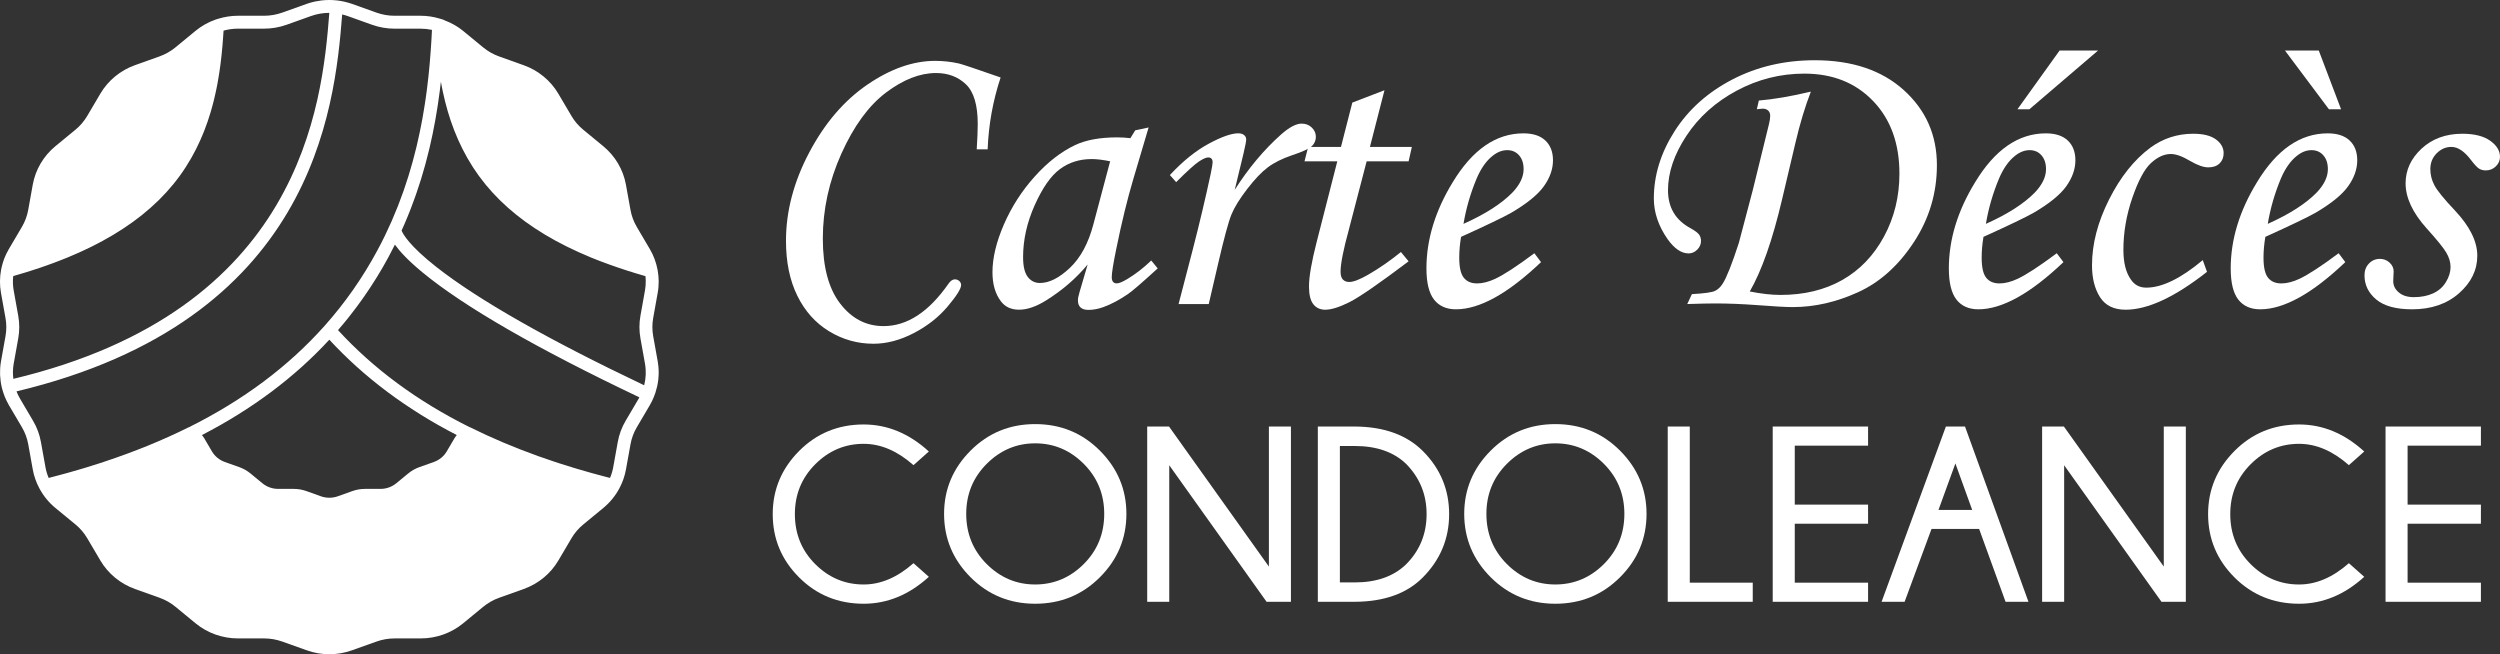
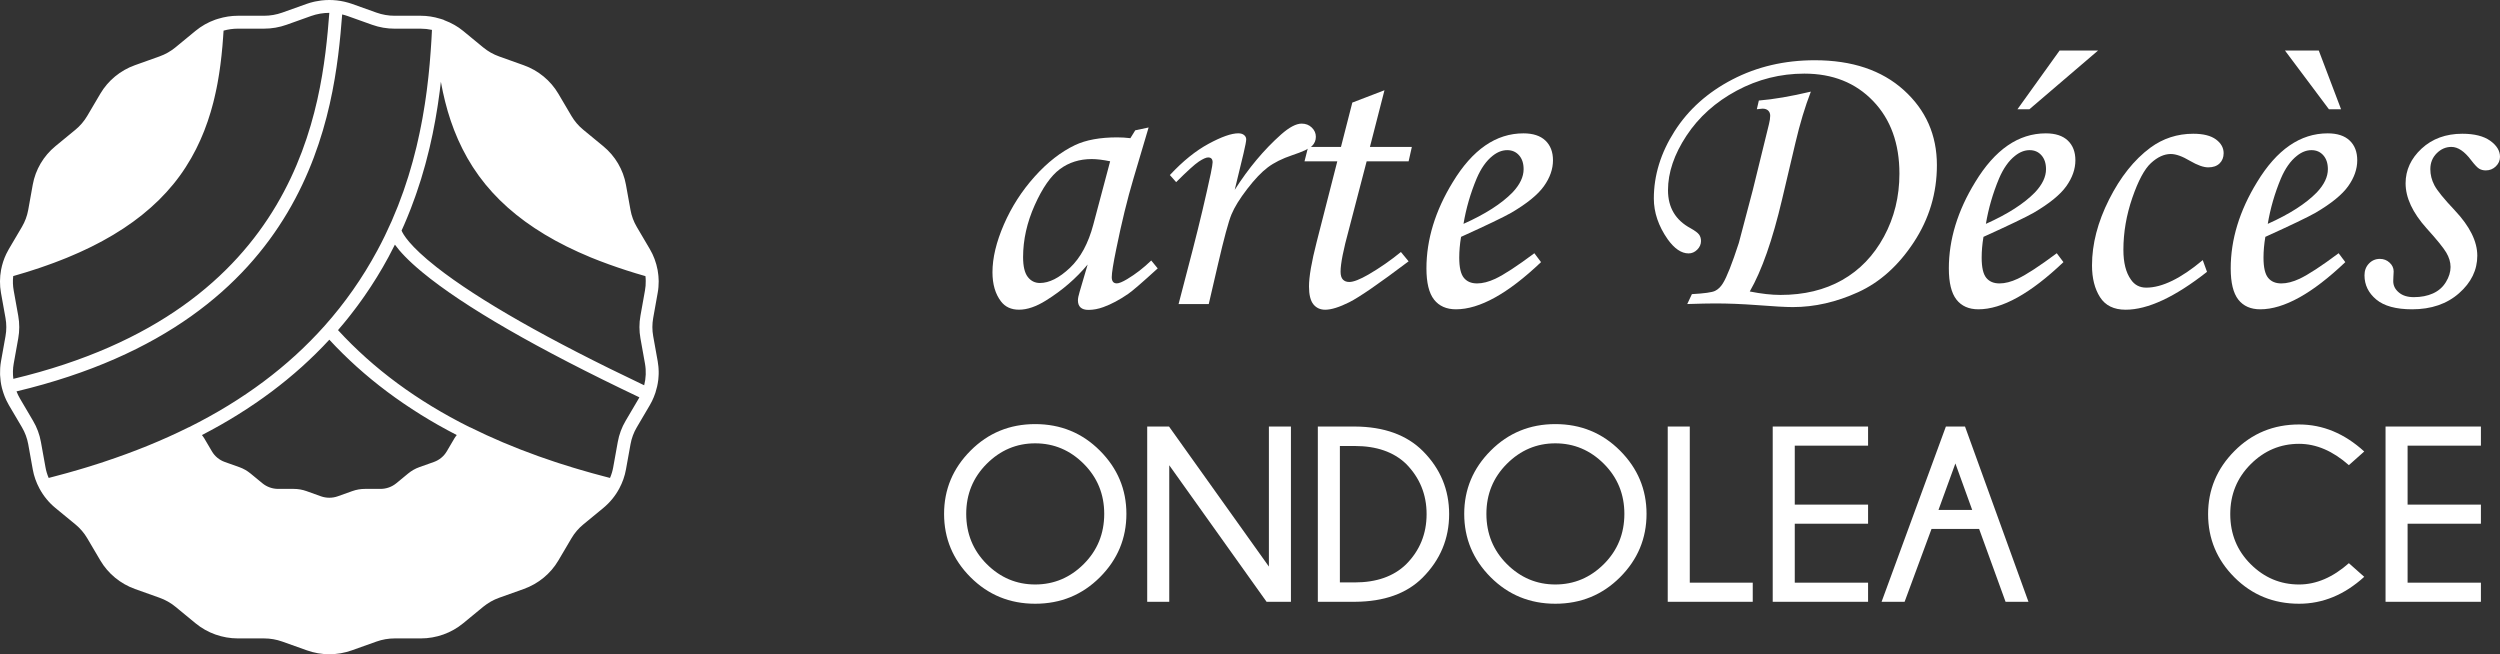
<svg xmlns="http://www.w3.org/2000/svg" version="1.1" id="Calque_1" x="0px" y="0px" width="201.744px" height="52.797px" viewBox="0 0 201.744 52.797" enable-background="new 0 0 201.744 52.797" xml:space="preserve">
  <rect x="0" y="0" width="201.744" height="52.797" fill="#333333" stroke="none" />
  <g>
    <g>
      <g>
        <path id="memorial_wreath_1_81_" fill="#FFFFFF" d="M53.074,23.632c0.029-0.156,0.05-0.313,0.062-0.469c0-0.001,0-0.002,0-0.003     c0.014-0.155,0.019-0.31,0.019-0.465c0-0.001,0-0.001,0-0.002v-0.001c-0.002-0.106-0.009-0.212-0.016-0.317     c-0.003-0.031-0.003-0.062-0.005-0.092l0,0c-0.002-0.009-0.002-0.018-0.004-0.026c-0.001-0.029-0.005-0.056-0.008-0.085     c-0.012-0.114-0.028-0.229-0.048-0.343c0,0,0,0,0-0.001c-0.003-0.018-0.005-0.036-0.008-0.055c0-0.003-0.002-0.007-0.004-0.01v0     c-0.053-0.282-0.129-0.558-0.229-0.827c-0.009-0.024-0.019-0.048-0.028-0.073c-0.04-0.104-0.084-0.206-0.129-0.307     c-0.016-0.031-0.029-0.062-0.043-0.092c-0.061-0.123-0.124-0.244-0.193-0.362l-1.054-1.792c-0.25-0.424-0.421-0.884-0.507-1.366     l-0.368-2.038c-0.217-1.211-0.866-2.314-1.825-3.104l-1.616-1.33c-0.385-0.315-0.706-0.691-0.956-1.116l-1.056-1.792     c-0.624-1.063-1.618-1.88-2.792-2.299l-1.982-0.708c-0.473-0.168-0.906-0.414-1.291-0.73l-1.616-1.33     c-0.11-0.091-0.226-0.177-0.347-0.261c-0.104-0.07-0.212-0.138-0.322-0.201c-0.016-0.008-0.028-0.019-0.043-0.026     c-0.251-0.144-0.519-0.267-0.8-0.372c0-0.001,0-0.001,0-0.001c-0.026-0.015-0.05-0.031-0.078-0.042     c-0.057-0.021-0.117-0.039-0.176-0.056l-0.059-0.018h-0.001c-0.012-0.004-0.024-0.006-0.038-0.01     C35,1.352,34.477,1.272,33.958,1.272h-2.11c-0.501,0-0.997-0.085-1.469-0.254L28.397,0.31c-0.185-0.065-0.373-0.117-0.561-0.162     c-0.026-0.006-0.052-0.011-0.076-0.017c-0.184-0.041-0.371-0.073-0.559-0.095l0,0c-0.009-0.001-0.017-0.004-0.028-0.005     c-0.001,0-0.005,0.001-0.007,0.001l0,0c-0.393-0.043-0.788-0.043-1.18,0c-0.035,0.003-0.066,0.009-0.1,0.013     c-0.152,0.019-0.303,0.045-0.456,0.077c-0.045,0.011-0.089,0.02-0.134,0.03c-0.183,0.044-0.362,0.095-0.538,0.158l-1.983,0.708     c-0.473,0.168-0.966,0.254-1.47,0.254h-2.108c-0.533,0-1.069,0.083-1.597,0.245l-0.059,0.018     c-0.059,0.017-0.117,0.035-0.176,0.056v0.001l0,0c-0.583,0.208-1.118,0.513-1.591,0.902l-1.616,1.33     c-0.385,0.316-0.817,0.562-1.29,0.73l-1.982,0.708C9.713,5.681,8.722,6.498,8.096,7.561L7.04,9.354     c-0.25,0.424-0.571,0.8-0.954,1.116l-1.618,1.33c-0.959,0.79-1.607,1.892-1.825,3.104l-0.366,2.038     c-0.087,0.482-0.258,0.942-0.507,1.366l-1.056,1.792c-0.076,0.129-0.146,0.261-0.21,0.396c-0.193,0.404-0.333,0.832-0.416,1.276     l0,0l0,0c-0.116,0.62-0.119,1.245-0.009,1.86l0.366,2.038c0.086,0.483,0.086,0.971,0,1.454L0.08,29.161     C0.049,29.33,0.03,29.5,0.017,29.67c-0.002,0.04-0.002,0.079-0.005,0.121c-0.007,0.136-0.01,0.27-0.007,0.405     c0.001,0.035,0.003,0.069,0.005,0.105c0.007,0.146,0.019,0.294,0.04,0.438c0.001,0.021,0.003,0.043,0.007,0.063     c0.024,0.168,0.055,0.336,0.097,0.501l0,0c0.003,0.01,0.005,0.02,0.007,0.029l0,0c0.024,0.095,0.051,0.188,0.083,0.283     c0.01,0.039,0.024,0.078,0.038,0.117c0.026,0.078,0.055,0.156,0.084,0.233c0.026,0.064,0.052,0.128,0.081,0.191     c0.024,0.057,0.048,0.114,0.076,0.17c0.06,0.124,0.124,0.246,0.193,0.365l1.056,1.792c0.249,0.423,0.419,0.884,0.507,1.367     l0.366,2.037c0.095,0.531,0.278,1.047,0.542,1.539c0.328,0.607,0.759,1.133,1.283,1.564l1.618,1.33     c0.383,0.316,0.704,0.691,0.954,1.117l1.056,1.791c0.626,1.064,1.618,1.879,2.792,2.301l1.982,0.707     c0.473,0.168,0.905,0.414,1.29,0.729l1.616,1.33c0.958,0.789,2.174,1.223,3.422,1.223h2.108c0.504,0,0.997,0.086,1.47,0.254     l1.983,0.707c0.586,0.211,1.202,0.316,1.818,0.316c0.618,0,1.233-0.105,1.82-0.316l1.982-0.707     c0.473-0.168,0.968-0.254,1.469-0.254h2.11c1.249,0,2.463-0.434,3.42-1.223l1.616-1.33c0.385-0.314,0.818-0.561,1.291-0.729     l1.982-0.707c1.174-0.422,2.168-1.236,2.792-2.301l1.056-1.791c0.25-0.426,0.57-0.801,0.956-1.117l1.616-1.33     c0.524-0.432,0.956-0.957,1.284-1.564c0.264-0.492,0.446-1.008,0.541-1.539l0.368-2.037l0,0c0.086-0.482,0.257-0.943,0.507-1.367     l1.054-1.792c0.065-0.109,0.123-0.222,0.178-0.334c0.052-0.105,0.098-0.213,0.143-0.32c0,0,0,0,0-0.001l0,0     c0.002-0.001,0.002-0.003,0.002-0.004v-0.002c0.046-0.111,0.089-0.226,0.127-0.34c0-0.002,0-0.004,0.001-0.007     c0.105-0.323,0.181-0.654,0.223-0.991c0.003-0.029,0.007-0.058,0.01-0.087c0.009-0.077,0.014-0.156,0.017-0.234     c0.005-0.065,0.009-0.13,0.011-0.195c0-0.065,0-0.132,0-0.197c-0.001-0.084-0.005-0.168-0.011-0.253     c-0.003-0.053-0.006-0.103-0.012-0.153c-0.012-0.139-0.029-0.276-0.055-0.413l-0.366-2.038c-0.086-0.482-0.086-0.971,0-1.454     L53.074,23.632z M1.106,29.345l0.366-2.037c0.109-0.604,0.109-1.218,0-1.823l-0.366-2.038c-0.071-0.386-0.083-0.777-0.04-1.168     c0.148-0.042,0.29-0.086,0.435-0.129c0.2-0.059,0.4-0.116,0.593-0.176c0.197-0.061,0.39-0.124,0.583-0.186     c0.186-0.062,0.376-0.122,0.563-0.184c0.189-0.064,0.376-0.131,0.562-0.197c0.18-0.064,0.359-0.127,0.535-0.193     c0.184-0.069,0.364-0.139,0.545-0.21c0.169-0.065,0.339-0.131,0.505-0.199c0.178-0.074,0.35-0.148,0.526-0.224     c0.161-0.069,0.323-0.137,0.479-0.208c0.171-0.077,0.336-0.156,0.504-0.235c0.151-0.072,0.307-0.143,0.455-0.216     c0.166-0.082,0.324-0.167,0.487-0.25c0.141-0.074,0.286-0.147,0.427-0.224c0.159-0.086,0.311-0.175,0.466-0.264     c0.134-0.077,0.272-0.153,0.403-0.231c0.151-0.09,0.297-0.184,0.443-0.277c0.127-0.08,0.257-0.159,0.381-0.24     c0.145-0.095,0.283-0.194,0.423-0.291c0.119-0.082,0.24-0.163,0.357-0.248c0.138-0.1,0.269-0.204,0.404-0.306     c0.11-0.084,0.224-0.168,0.331-0.255c0.133-0.106,0.259-0.216,0.388-0.326c0.102-0.085,0.205-0.169,0.303-0.257     c0.13-0.113,0.25-0.23,0.373-0.347c0.092-0.086,0.188-0.17,0.278-0.258c0.124-0.124,0.242-0.25,0.36-0.375     c0.082-0.084,0.166-0.167,0.243-0.253c0.131-0.142,0.254-0.289,0.376-0.434c0.062-0.073,0.128-0.145,0.188-0.217     c0.181-0.221,0.354-0.446,0.521-0.675c0.17-0.233,0.331-0.469,0.484-0.707c0.053-0.083,0.102-0.168,0.153-0.251     c0.097-0.156,0.195-0.312,0.285-0.469c0.059-0.102,0.11-0.204,0.166-0.306c0.078-0.142,0.155-0.283,0.228-0.426     c0.055-0.11,0.107-0.22,0.159-0.331c0.065-0.137,0.132-0.273,0.193-0.41c0.051-0.115,0.098-0.231,0.148-0.348     c0.055-0.134,0.114-0.267,0.166-0.401c0.045-0.119,0.088-0.238,0.131-0.357c0.048-0.133,0.1-0.266,0.145-0.398     c0.042-0.122,0.08-0.243,0.117-0.365c0.042-0.131,0.086-0.262,0.125-0.394c0.036-0.123,0.069-0.247,0.104-0.37     c0.036-0.131,0.073-0.262,0.107-0.393c0.031-0.124,0.06-0.248,0.09-0.372c0.031-0.13,0.062-0.261,0.089-0.391     c0.027-0.124,0.054-0.249,0.08-0.373c0.024-0.13,0.051-0.26,0.076-0.39c0.022-0.124,0.045-0.247,0.065-0.372     c0.021-0.129,0.045-0.258,0.064-0.388c0.019-0.124,0.036-0.247,0.055-0.37c0.019-0.129,0.036-0.258,0.054-0.387     c0.015-0.123,0.031-0.244,0.044-0.365c0.016-0.13,0.031-0.259,0.045-0.388c0.012-0.119,0.024-0.237,0.035-0.355     c0.014-0.13,0.026-0.26,0.038-0.391c0.01-0.114,0.019-0.229,0.027-0.344c0.01-0.131,0.021-0.262,0.03-0.393     c0.008-0.111,0.015-0.222,0.022-0.333c0.003-0.061,0.011-0.123,0.014-0.185c0.383-0.106,0.771-0.159,1.156-0.159h2.108     c0.623,0,1.235-0.106,1.82-0.314l1.981-0.708c0.475-0.168,0.972-0.253,1.468-0.253c-0.583,7.547-2.313,23.999-25.499,29.535     C1.025,30.166,1.032,29.754,1.106,29.345z M15.252,34.474c-0.014,0.004-0.028,0.007-0.042,0.014     c-2.08,1.037-4.36,1.964-6.813,2.777c-0.104,0.035-0.207,0.07-0.313,0.104c-0.371,0.121-0.748,0.24-1.128,0.355     c-0.208,0.063-0.419,0.125-0.633,0.188C6.021,38,5.712,38.088,5.401,38.176c-0.309,0.086-0.623,0.17-0.938,0.252     c-0.177,0.047-0.355,0.094-0.535,0.141c-0.119-0.281-0.207-0.57-0.258-0.863l-0.368-2.037c-0.107-0.605-0.321-1.181-0.635-1.711     l-1.054-1.792c-0.111-0.188-0.202-0.383-0.281-0.582C25.196,25.881,27.008,8.96,27.612,1.165     c0.145,0.036,0.292,0.076,0.435,0.127L30.029,2c0.584,0.208,1.197,0.314,1.819,0.314h2.11c0.298,0,0.6,0.033,0.9,0.097     C34.854,2.5,34.85,2.59,34.844,2.68c-0.007,0.155-0.015,0.31-0.024,0.467c-0.011,0.171-0.021,0.344-0.033,0.518     c-0.011,0.16-0.021,0.321-0.033,0.483c-0.012,0.177-0.028,0.355-0.042,0.535C34.7,4.846,34.686,5.01,34.672,5.177     c-0.017,0.182-0.035,0.367-0.053,0.552c-0.016,0.168-0.033,0.336-0.052,0.507c-0.02,0.187-0.043,0.374-0.066,0.563     C34.48,6.972,34.46,7.145,34.438,7.32c-0.024,0.19-0.052,0.384-0.08,0.577c-0.026,0.176-0.05,0.351-0.078,0.528     c-0.031,0.196-0.064,0.394-0.098,0.591c-0.029,0.179-0.059,0.357-0.091,0.537c-0.037,0.2-0.076,0.402-0.116,0.604     c-0.037,0.181-0.069,0.361-0.109,0.542c-0.043,0.205-0.089,0.412-0.136,0.618c-0.042,0.181-0.081,0.362-0.124,0.544     c-0.052,0.209-0.107,0.421-0.162,0.632c-0.047,0.181-0.092,0.362-0.142,0.544c-0.059,0.214-0.123,0.429-0.186,0.644     c-0.054,0.181-0.104,0.361-0.161,0.543c-0.069,0.219-0.143,0.439-0.217,0.66c-0.059,0.178-0.116,0.357-0.178,0.536     c-0.079,0.228-0.167,0.456-0.253,0.683c-0.064,0.173-0.126,0.346-0.193,0.519c-0.095,0.239-0.197,0.479-0.299,0.718     c-0.067,0.163-0.131,0.325-0.202,0.487c-0.117,0.266-0.244,0.531-0.368,0.797c-0.065,0.137-0.124,0.273-0.191,0.411     c-0.195,0.402-0.402,0.805-0.62,1.206c-1.18,2.188-2.609,4.226-4.248,6.061C23.269,29.572,19.647,32.282,15.252,34.474z      M36.859,35.108c-0.064,0.086-0.131,0.166-0.184,0.258l-0.625,1.063c-0.231,0.393-0.597,0.693-1.031,0.85l-1.176,0.418     c-0.332,0.117-0.636,0.293-0.906,0.514l-0.958,0.789c-0.354,0.291-0.806,0.453-1.27,0.453h-1.251     c-0.352,0-0.697,0.059-1.028,0.178l-1.176,0.42c-0.435,0.154-0.916,0.154-1.353,0l-1.176-0.422     c-0.331-0.117-0.676-0.176-1.028-0.176h-1.25c-0.464,0-0.916-0.162-1.27-0.453l-0.959-0.789     c-0.269-0.221-0.575-0.396-0.906-0.514l-1.176-0.418c-0.435-0.156-0.8-0.457-1.031-0.85l-0.625-1.063     c-0.054-0.092-0.121-0.174-0.183-0.258l0,0c0.503-0.262,1-0.53,1.485-0.804c0.005-0.004,0.012-0.009,0.019-0.011     c0.479-0.272,0.949-0.551,1.407-0.837c0.011-0.007,0.021-0.014,0.031-0.021c0.456-0.283,0.902-0.574,1.338-0.873     c0.012-0.007,0.024-0.016,0.036-0.024c0.435-0.296,0.859-0.601,1.275-0.911c0.014-0.01,0.024-0.019,0.038-0.028     c0.414-0.312,0.821-0.63,1.217-0.954c0.01-0.01,0.022-0.02,0.033-0.028c0.398-0.327,0.787-0.66,1.167-1.001     c0.008-0.009,0.017-0.016,0.026-0.023c0.381-0.345,0.755-0.696,1.118-1.054c0.005-0.005,0.01-0.011,0.015-0.016     c0.368-0.361,0.726-0.732,1.075-1.11l0,0c0.349,0.379,0.707,0.749,1.076,1.111c0.004,0.004,0.009,0.01,0.014,0.015     c0.364,0.357,0.736,0.709,1.118,1.054c0.008,0.008,0.017,0.015,0.027,0.023c0.379,0.341,0.768,0.675,1.165,1.001     c0.012,0.009,0.022,0.019,0.034,0.028c0.396,0.324,0.802,0.643,1.218,0.954c0.012,0.01,0.024,0.019,0.037,0.028     c0.416,0.311,0.841,0.615,1.276,0.912c0.012,0.008,0.022,0.015,0.034,0.023c0.437,0.299,0.883,0.59,1.34,0.875     c0.009,0.006,0.019,0.013,0.029,0.019c0.46,0.287,0.93,0.564,1.408,0.838c0.007,0.002,0.013,0.007,0.021,0.011     C35.858,34.578,36.354,34.846,36.859,35.108L36.859,35.108L36.859,35.108z M51.542,32.165l-1.055,1.792     c-0.313,0.53-0.526,1.106-0.635,1.711l0,0l-0.367,2.037c-0.052,0.293-0.138,0.582-0.259,0.863     c-0.185-0.049-0.369-0.096-0.552-0.145c-0.302-0.08-0.604-0.16-0.9-0.242c-0.317-0.088-0.631-0.178-0.944-0.271     c-0.2-0.059-0.402-0.117-0.6-0.178c-0.388-0.117-0.771-0.238-1.151-0.361c-0.1-0.033-0.2-0.066-0.298-0.098     c-0.454-0.15-0.902-0.305-1.342-0.461c-0.004-0.002-0.005-0.002-0.009-0.004c-1.953-0.699-3.784-1.475-5.485-2.322     c-0.017-0.01-0.036-0.012-0.055-0.018c-4.236-2.113-7.751-4.71-10.614-7.827c0.057-0.065,0.112-0.134,0.167-0.199     c0.09-0.105,0.18-0.211,0.27-0.318c0.108-0.131,0.217-0.264,0.324-0.397c0.086-0.108,0.172-0.216,0.258-0.326     c0.107-0.135,0.21-0.271,0.314-0.409c0.083-0.109,0.167-0.219,0.249-0.33c0.104-0.141,0.206-0.282,0.307-0.424     c0.079-0.11,0.157-0.219,0.234-0.33c0.104-0.147,0.204-0.298,0.304-0.447c0.072-0.108,0.146-0.216,0.217-0.324     c0.104-0.158,0.205-0.318,0.305-0.478c0.066-0.103,0.131-0.205,0.195-0.308c0.109-0.179,0.216-0.359,0.323-0.541     c0.052-0.087,0.104-0.173,0.155-0.26c0.155-0.27,0.307-0.541,0.455-0.815c0.18-0.331,0.351-0.663,0.514-0.994     c0.39,0.543,1.059,1.275,2.211,2.227c3.358,2.772,9.255,6.169,17.518,10.095C51.577,32.095,51.562,32.131,51.542,32.165z      M51.683,27.308l0.365,2.037c0.105,0.584,0.079,1.179-0.065,1.746c-7.74-3.68-13.378-6.887-16.75-9.532     c-2.205-1.729-2.715-2.673-2.827-2.955c0.029-0.063,0.057-0.126,0.085-0.189c0.043-0.096,0.087-0.192,0.129-0.288     c0.161-0.372,0.316-0.744,0.46-1.115c0.028-0.069,0.054-0.139,0.082-0.208c0.119-0.309,0.232-0.617,0.341-0.925     c0.04-0.11,0.078-0.222,0.116-0.332c0.105-0.305,0.205-0.609,0.3-0.912c0.022-0.07,0.047-0.14,0.067-0.209     c0.114-0.367,0.219-0.732,0.319-1.096c0.025-0.095,0.05-0.188,0.076-0.284c0.074-0.281,0.146-0.561,0.214-0.841     c0.026-0.105,0.052-0.21,0.078-0.316c0.081-0.349,0.16-0.697,0.231-1.043c0.003-0.01,0.005-0.021,0.007-0.031     c0.074-0.357,0.141-0.71,0.205-1.063c0.019-0.102,0.036-0.204,0.053-0.305c0.047-0.268,0.09-0.534,0.133-0.798     c0.014-0.091,0.028-0.184,0.042-0.274c0.052-0.341,0.098-0.678,0.142-1.012c0.008-0.064,0.016-0.126,0.022-0.189     c0.024-0.192,0.048-0.386,0.07-0.576c0.002,0.009,0.004,0.019,0.005,0.028c0.002,0.01,0.003,0.021,0.007,0.032     c0.04,0.223,0.084,0.447,0.131,0.67c0.009,0.043,0.017,0.085,0.027,0.128c0.048,0.229,0.102,0.456,0.159,0.685     c0.011,0.038,0.019,0.076,0.029,0.114c0.056,0.214,0.112,0.428,0.174,0.642c0.007,0.027,0.016,0.054,0.022,0.081     c0.067,0.228,0.14,0.456,0.214,0.682c0.016,0.046,0.033,0.094,0.048,0.141c0.08,0.23,0.161,0.46,0.25,0.689     c0.002,0.008,0.005,0.015,0.009,0.022c0.086,0.222,0.178,0.443,0.274,0.663c0.02,0.045,0.04,0.09,0.059,0.135     c0.1,0.222,0.203,0.442,0.314,0.662c0.017,0.036,0.036,0.071,0.055,0.107c0.104,0.203,0.21,0.405,0.324,0.606     c0.018,0.031,0.035,0.063,0.052,0.094c0.124,0.216,0.255,0.431,0.39,0.643c0.029,0.045,0.059,0.09,0.088,0.135     c0.142,0.215,0.287,0.429,0.44,0.641c0.001,0.001,0.001,0.002,0.003,0.003c0,0.001,0,0.001,0,0.001     c0.043,0.06,0.091,0.116,0.135,0.175c0.124,0.166,0.248,0.331,0.381,0.494c0.051,0.064,0.11,0.126,0.164,0.19     c0.129,0.152,0.257,0.306,0.393,0.454c0.067,0.074,0.14,0.146,0.208,0.218c0.129,0.137,0.257,0.273,0.39,0.405     c0.078,0.077,0.162,0.151,0.243,0.227c0.131,0.125,0.262,0.252,0.398,0.374c0.09,0.08,0.185,0.155,0.276,0.233     c0.135,0.116,0.268,0.233,0.409,0.346c0.103,0.083,0.213,0.163,0.319,0.245c0.136,0.104,0.268,0.21,0.409,0.313     c0.11,0.081,0.229,0.16,0.345,0.24c0.142,0.098,0.28,0.198,0.425,0.294c0.122,0.082,0.251,0.159,0.376,0.237     c0.146,0.092,0.288,0.187,0.438,0.277c0.154,0.092,0.314,0.181,0.473,0.271c0.127,0.073,0.253,0.149,0.384,0.221     c0.174,0.095,0.355,0.186,0.533,0.277c0.125,0.064,0.243,0.131,0.371,0.194c0.174,0.087,0.357,0.171,0.537,0.255     c0.138,0.065,0.271,0.131,0.411,0.195c0.255,0.116,0.519,0.228,0.783,0.339c0.07,0.03,0.138,0.062,0.208,0.091     c0.471,0.194,0.962,0.38,1.464,0.562c0.937,0.339,1.92,0.659,2.961,0.954c0.016,0.126,0.021,0.254,0.023,0.38     c0.005,0.264-0.014,0.527-0.063,0.788l-0.365,2.038C51.574,26.09,51.574,26.703,51.683,27.308z" />
      </g>
    </g>
    <g>
      <g>
-         <path fill="#FFFFFF" d="M79.701,12.053h-0.882c0.054-0.85,0.082-1.532,0.082-2.042c0-1.537-0.319-2.607-0.957-3.211     c-0.636-0.605-1.44-0.907-2.41-0.907c-1.296,0-2.642,0.526-4.036,1.577c-1.394,1.052-2.592,2.691-3.596,4.918     C66.9,14.615,66.4,16.905,66.4,19.258c0,2.276,0.465,4.021,1.397,5.236c0.933,1.215,2.1,1.822,3.505,1.822     c1.906,0,3.654-1.144,5.245-3.431c0.164-0.229,0.333-0.343,0.507-0.343c0.141,0,0.261,0.046,0.359,0.139     c0.099,0.093,0.147,0.199,0.147,0.319c0,0.294-0.362,0.872-1.086,1.732c-0.725,0.86-1.636,1.578-2.737,2.15     c-1.102,0.571-2.185,0.857-3.252,0.857c-1.285,0-2.478-0.336-3.578-1.006c-1.101-0.67-1.955-1.626-2.565-2.867     c-0.61-1.242-0.915-2.718-0.915-4.429c0-2.385,0.623-4.76,1.872-7.124c1.247-2.363,2.807-4.188,4.681-5.474     c1.874-1.285,3.704-1.928,5.49-1.928c0.643,0,1.28,0.071,1.913,0.212c0.272,0.065,1.394,0.441,3.365,1.128     C80.126,8.125,79.777,10.059,79.701,12.053z" />
        <path fill="#FFFFFF" d="M91.612,10.516l1.078-0.229l-1.226,4.134c-0.49,1.645-0.953,3.54-1.388,5.687     c-0.24,1.166-0.36,1.917-0.36,2.254c0,0.338,0.136,0.506,0.408,0.506c0.175,0,0.452-0.114,0.834-0.342     c0.676-0.404,1.323-0.904,1.944-1.504l0.522,0.637c-1.241,1.133-2.036,1.82-2.385,2.059c-0.697,0.479-1.362,0.833-1.994,1.062     c-0.414,0.152-0.817,0.228-1.209,0.228c-0.283,0-0.496-0.065-0.637-0.196c-0.142-0.13-0.213-0.321-0.213-0.571     c0-0.164,0.044-0.387,0.131-0.671l0.653-2.222c-0.936,1.122-2.054,2.087-3.35,2.893c-0.795,0.5-1.525,0.751-2.19,0.751     c-0.631,0-1.116-0.224-1.454-0.67c-0.458-0.598-0.687-1.383-0.687-2.353c0-1.154,0.308-2.439,0.923-3.856     c0.616-1.416,1.441-2.702,2.476-3.856c1.035-1.155,2.125-2.004,3.268-2.549c0.883-0.415,2.016-0.622,3.399-0.622     c0.348,0,0.702,0.023,1.063,0.065L91.612,10.516z M89.586,13.016c-0.588-0.12-1.084-0.18-1.487-0.18     c-0.979,0-1.835,0.269-2.565,0.809c-0.73,0.54-1.408,1.509-2.034,2.909c-0.626,1.399-0.939,2.797-0.939,4.191     c0,0.741,0.125,1.274,0.376,1.601c0.251,0.327,0.577,0.491,0.98,0.491c0.751,0,1.557-0.405,2.418-1.217     c0.861-0.812,1.492-1.98,1.895-3.505L89.586,13.016z" />
        <path fill="#FFFFFF" d="M97.544,24.536h-2.435l1.144-4.396c0.556-2.157,1.041-4.204,1.455-6.144     c0.098-0.48,0.147-0.779,0.147-0.899c0-0.261-0.121-0.392-0.36-0.392c-0.163,0-0.414,0.112-0.752,0.334     c-0.337,0.224-0.947,0.777-1.83,1.659l-0.507-0.572c1.045-1.122,2.088-1.963,3.129-2.525c1.038-0.561,1.837-0.842,2.392-0.842     c0.196,0,0.353,0.047,0.466,0.139c0.115,0.092,0.173,0.21,0.173,0.352c0,0.143-0.072,0.52-0.216,1.133l-0.711,2.939     c1.103-1.738,2.348-3.226,3.732-4.461c0.666-0.59,1.223-0.885,1.671-0.885c0.327,0,0.6,0.106,0.818,0.319     c0.219,0.212,0.327,0.46,0.327,0.743c0,0.295-0.105,0.545-0.318,0.752c-0.212,0.208-0.743,0.452-1.591,0.735     c-0.807,0.272-1.463,0.6-1.968,0.98c-0.507,0.381-1.062,0.964-1.666,1.749s-1.026,1.468-1.267,2.051     c-0.24,0.582-0.606,1.937-1.097,4.06L97.544,24.536z" />
        <path fill="#FFFFFF" d="M109.129,8.278l2.595-0.996l-1.174,4.575h3.383l-0.261,1.16h-3.386l-1.427,5.476     c-0.451,1.644-0.678,2.787-0.678,3.429c0,0.294,0.063,0.506,0.188,0.637c0.125,0.131,0.297,0.196,0.516,0.196     c0.337,0,0.854-0.201,1.552-0.604c0.916-0.534,1.785-1.138,2.614-1.814l0.621,0.751c-2.385,1.798-3.981,2.898-4.787,3.301     c-0.807,0.403-1.455,0.605-1.945,0.605c-0.402,0-0.721-0.147-0.956-0.441c-0.233-0.294-0.351-0.773-0.351-1.438     c0-0.784,0.207-1.982,0.621-3.594l1.663-6.503h-2.646l0.294-1.16h2.648L109.129,8.278z" />
        <path fill="#FFFFFF" d="M123.819,20.435l0.539,0.718c-2.669,2.539-4.956,3.807-6.863,3.807c-0.773,0-1.363-0.262-1.772-0.784     c-0.408-0.523-0.613-1.362-0.613-2.517c0-2.331,0.71-4.651,2.125-6.96c1.59-2.625,3.491-3.938,5.702-3.938     c0.773,0,1.364,0.193,1.773,0.581c0.407,0.387,0.612,0.918,0.612,1.593c0,0.708-0.244,1.405-0.734,2.092     c-0.491,0.687-1.369,1.4-2.632,2.141c-0.632,0.359-1.982,1.007-4.052,1.945c-0.099,0.587-0.147,1.149-0.147,1.683     c0,0.773,0.122,1.313,0.368,1.617c0.245,0.306,0.602,0.458,1.07,0.458c0.446,0,0.937-0.125,1.472-0.375     C121.385,22.156,122.436,21.469,123.819,20.435z M118.101,18.065c1.754-0.785,3.07-1.628,3.954-2.533     c0.598-0.632,0.897-1.259,0.897-1.879c0-0.468-0.121-0.841-0.367-1.119c-0.245-0.278-0.563-0.417-0.955-0.417     c-0.403,0-0.795,0.152-1.178,0.457c-0.511,0.403-0.941,1.013-1.29,1.83C118.66,15.604,118.308,16.824,118.101,18.065z" />
        <path fill="#FFFFFF" d="M141.772,8.816l0.162-0.703c1.188-0.098,2.587-0.337,4.198-0.719c-0.468,1.209-0.882,2.583-1.242,4.118     l-1.076,4.559c-0.773,3.29-1.645,5.774-2.613,7.451c0.935,0.186,1.763,0.278,2.48,0.278c1.904,0,3.563-0.4,4.979-1.202     c1.415-0.8,2.539-1.968,3.371-3.504s1.248-3.23,1.248-5.082c0-2.429-0.706-4.382-2.122-5.858     c-1.415-1.476-3.265-2.213-5.55-2.213c-1.928,0-3.746,0.457-5.454,1.372c-1.708,0.915-3.061,2.127-4.057,3.635     c-0.996,1.509-1.493,2.977-1.493,4.403c0,1.396,0.609,2.418,1.83,3.072c0.349,0.196,0.574,0.366,0.678,0.507     c0.104,0.142,0.155,0.316,0.155,0.523c0,0.261-0.102,0.492-0.304,0.694s-0.436,0.303-0.696,0.303     c-0.581,0-1.145-0.381-1.691-1.144c-0.744-1.067-1.115-2.163-1.115-3.284c0-1.874,0.558-3.685,1.674-5.433     c1.116-1.749,2.672-3.14,4.665-4.175c1.993-1.034,4.21-1.552,6.65-1.552c3.008,0,5.4,0.803,7.183,2.41     c1.78,1.607,2.671,3.625,2.671,6.054c0,2.255-0.62,4.328-1.861,6.218c-1.241,1.89-2.739,3.235-4.498,4.036     c-1.758,0.8-3.513,1.201-5.266,1.201c-0.566,0-1.546-0.054-2.938-0.163c-1.176-0.087-2.291-0.131-3.347-0.131     c-0.49,0-1.236,0.016-2.237,0.049l0.376-0.8c1.001-0.055,1.626-0.142,1.869-0.262c0.246-0.12,0.455-0.321,0.629-0.605     c0.316-0.501,0.745-1.589,1.291-3.268l1.125-4.264l1.307-5.326c0.065-0.262,0.098-0.485,0.098-0.671     c0-0.174-0.055-0.313-0.163-0.417c-0.109-0.103-0.262-0.155-0.458-0.155C142.153,8.768,142,8.784,141.772,8.816z" />
        <path fill="#FFFFFF" d="M165.975,20.435l0.54,0.718c-2.668,2.539-4.956,3.807-6.862,3.807c-0.774,0-1.364-0.262-1.772-0.784     c-0.409-0.523-0.614-1.362-0.614-2.517c0-2.331,0.708-4.651,2.125-6.96c1.591-2.625,3.491-3.938,5.702-3.938     c0.773,0,1.365,0.193,1.774,0.581c0.407,0.387,0.611,0.918,0.611,1.593c0,0.708-0.246,1.405-0.734,2.092     c-0.49,0.687-1.367,1.4-2.631,2.141c-0.633,0.359-1.982,1.007-4.053,1.945c-0.099,0.587-0.146,1.149-0.146,1.683     c0,0.773,0.122,1.313,0.366,1.617c0.246,0.306,0.603,0.458,1.071,0.458c0.447,0,0.938-0.125,1.47-0.375     C163.54,22.156,164.592,21.469,165.975,20.435z M160.257,18.065c1.754-0.785,3.07-1.628,3.954-2.533     c0.599-0.632,0.898-1.259,0.898-1.879c0-0.468-0.122-0.841-0.368-1.119c-0.243-0.278-0.563-0.417-0.955-0.417     c-0.403,0-0.796,0.152-1.177,0.457c-0.512,0.403-0.941,1.013-1.291,1.83C160.817,15.604,160.463,16.824,160.257,18.065z      M166.204,4.078h3.104l-5.539,4.738h-0.965L166.204,4.078z" />
        <path fill="#FFFFFF" d="M177.757,20.99l0.343,0.947c-2.591,2.037-4.782,3.056-6.567,3.056c-0.948,0-1.638-0.338-2.067-1.013     c-0.43-0.675-0.646-1.53-0.646-2.565c0-1.721,0.458-3.491,1.374-5.31c0.914-1.819,2.025-3.214,3.332-4.184     c1.024-0.752,2.18-1.128,3.464-1.128c0.807,0,1.417,0.153,1.832,0.458c0.413,0.305,0.62,0.676,0.62,1.111     c0,0.337-0.109,0.612-0.326,0.825c-0.219,0.212-0.523,0.319-0.917,0.319c-0.38,0-0.871-0.175-1.47-0.523     c-0.62-0.37-1.139-0.555-1.552-0.555c-0.534,0-1.064,0.242-1.594,0.726c-0.528,0.483-1.031,1.422-1.512,2.814     c-0.478,1.392-0.718,2.79-0.718,4.193c0,1.034,0.201,1.833,0.604,2.398c0.294,0.436,0.708,0.653,1.241,0.653     C174.473,23.212,175.993,22.471,177.757,20.99z" />
        <path fill="#FFFFFF" d="M188.721,20.435l0.54,0.718c-2.669,2.539-4.957,3.807-6.863,3.807c-0.774,0-1.365-0.262-1.773-0.784     c-0.408-0.523-0.612-1.362-0.612-2.517c0-2.331,0.709-4.651,2.124-6.96c1.591-2.625,3.491-3.938,5.703-3.938     c0.773,0,1.364,0.193,1.773,0.581c0.408,0.387,0.611,0.918,0.611,1.593c0,0.708-0.244,1.405-0.733,2.092     c-0.491,0.687-1.368,1.4-2.631,2.141c-0.633,0.359-1.983,1.007-4.053,1.945c-0.099,0.587-0.148,1.149-0.148,1.683     c0,0.773,0.123,1.313,0.368,1.617c0.245,0.306,0.602,0.458,1.07,0.458c0.447,0,0.938-0.125,1.472-0.375     C186.286,22.156,187.338,21.469,188.721,20.435z M183.003,18.065c1.753-0.785,3.07-1.628,3.954-2.533     c0.599-0.632,0.897-1.259,0.897-1.879c0-0.468-0.122-0.841-0.367-1.119c-0.245-0.278-0.563-0.417-0.956-0.417     c-0.403,0-0.795,0.152-1.176,0.457c-0.512,0.403-0.943,1.013-1.292,1.83C183.563,15.604,183.209,16.824,183.003,18.065z      M184.391,4.078h2.729l1.798,4.738h-0.98L184.391,4.078z" />
        <path fill="#FFFFFF" d="M198.704,10.793c0.969,0,1.718,0.188,2.247,0.564c0.528,0.376,0.793,0.809,0.793,1.299     c0,0.293-0.112,0.55-0.335,0.768c-0.225,0.218-0.493,0.327-0.81,0.327c-0.207,0-0.388-0.046-0.54-0.14     c-0.151-0.092-0.37-0.323-0.652-0.694c-0.533-0.707-1.062-1.061-1.585-1.061c-0.447,0-0.842,0.171-1.186,0.514     c-0.343,0.342-0.514,0.77-0.514,1.28c0,0.447,0.108,0.879,0.327,1.299c0.218,0.418,0.767,1.096,1.65,2.031     c1.209,1.283,1.813,2.502,1.813,3.655c0,1.154-0.49,2.163-1.471,3.027c-0.98,0.865-2.244,1.298-3.791,1.298     c-1.296,0-2.261-0.264-2.893-0.792s-0.948-1.179-0.948-1.953c0-0.381,0.12-0.697,0.36-0.948c0.239-0.25,0.532-0.376,0.883-0.376     c0.304,0,0.566,0.101,0.783,0.303c0.218,0.202,0.328,0.438,0.328,0.71c0,0.109-0.008,0.251-0.021,0.426     c-0.008,0.141-0.013,0.261-0.013,0.359c0,0.359,0.153,0.665,0.457,0.915c0.293,0.25,0.695,0.375,1.204,0.375     c0.586,0,1.103-0.101,1.547-0.301c0.445-0.202,0.793-0.506,1.042-0.915c0.25-0.408,0.375-0.813,0.375-1.216     c0-0.391-0.117-0.783-0.352-1.175c-0.234-0.391-0.759-1.039-1.576-1.941c-1.133-1.262-1.7-2.475-1.7-3.64     c0-1.066,0.432-2,1.291-2.799C196.281,11.194,197.375,10.793,198.704,10.793z" />
      </g>
      <g>
        <g>
-           <path fill="#FFFFFF" d="M73.717,45.448l1.239,1.1c-1.592,1.449-3.345,2.172-5.258,2.172c-2.057,0-3.795-0.709-5.214-2.127      s-2.127-3.121-2.127-5.105c0-1.967,0.709-3.664,2.127-5.092s3.157-2.142,5.214-2.142c1.914,0,3.667,0.728,5.258,2.181      l-1.239,1.102c-1.297-1.146-2.637-1.721-4.02-1.721c-1.506,0-2.809,0.549-3.906,1.646c-1.098,1.098-1.646,2.439-1.646,4.025      c0,1.598,0.548,2.945,1.646,4.039c1.097,1.094,2.4,1.641,3.906,1.641C71.081,47.167,72.42,46.592,73.717,45.448z" />
          <path fill="#FFFFFF" d="M88.759,36.366c1.426,1.428,2.139,3.129,2.139,5.102c0,1.984-0.713,3.689-2.139,5.115      c-1.424,1.424-3.166,2.137-5.223,2.137c-2.052,0-3.789-0.713-5.214-2.137c-1.425-1.426-2.137-3.131-2.137-5.115      c0-1.973,0.712-3.674,2.137-5.102c1.425-1.428,3.163-2.142,5.214-2.142C85.593,34.224,87.334,34.938,88.759,36.366z       M83.536,35.776c-1.507,0-2.811,0.553-3.913,1.656c-1.1,1.104-1.651,2.449-1.651,4.035c0,1.598,0.551,2.947,1.651,4.049      c1.102,1.1,2.405,1.65,3.913,1.65c1.513,0,2.82-0.551,3.921-1.65c1.101-1.102,1.651-2.451,1.651-4.049      c0-1.586-0.551-2.932-1.651-4.035S85.049,35.776,83.536,35.776z" />
          <path fill="#FFFFFF" d="M94.337,34.42l8.06,11.301V34.42h1.778v14.143h-1.966l-7.853-11.018v11.018h-1.779V34.42H94.337z" />
          <path fill="#FFFFFF" d="M109.334,34.42c2.358,0.013,4.193,0.678,5.504,1.995c1.402,1.416,2.104,3.105,2.104,5.072      c0,1.984-0.715,3.695-2.143,5.129c-1.284,1.285-3.106,1.934-5.465,1.947h-2.988V34.42H109.334z M108.125,35.993V47h1.2      c1.755,0,3.134-0.486,4.137-1.455c1.107-1.107,1.661-2.461,1.661-4.059c0-1.586-0.554-2.939-1.661-4.059      c-1.003-0.957-2.382-1.436-4.137-1.436H108.125z" />
          <path fill="#FFFFFF" d="M130.734,36.366c1.425,1.428,2.138,3.129,2.138,5.102c0,1.984-0.713,3.689-2.138,5.115      c-1.425,1.424-3.167,2.137-5.224,2.137c-2.051,0-3.789-0.713-5.214-2.137c-1.425-1.426-2.137-3.131-2.137-5.115      c0-1.973,0.712-3.674,2.137-5.102s3.163-2.142,5.214-2.142C127.567,34.224,129.31,34.938,130.734,36.366z M125.511,35.776      c-1.507,0-2.811,0.553-3.912,1.656c-1.101,1.104-1.65,2.449-1.65,4.035c0,1.598,0.55,2.947,1.65,4.049      c1.102,1.1,2.405,1.65,3.912,1.65c1.513,0,2.82-0.551,3.922-1.65c1.1-1.102,1.65-2.451,1.65-4.049      c0-1.586-0.551-2.932-1.65-4.035C128.331,36.329,127.023,35.776,125.511,35.776z" />
          <path fill="#FFFFFF" d="M134.582,48.563V34.42h1.779v12.6h5.081v1.543H134.582z" />
          <path fill="#FFFFFF" d="M150.749,34.42v1.543h-5.916v4.758h5.916v1.541h-5.916v4.758h5.916v1.543h-7.695V34.42H150.749z" />
          <path fill="#FFFFFF" d="M158.572,34.42l5.12,14.143h-1.848l-2.133-5.877h-3.843l-2.171,5.877h-1.858l5.189-14.143H158.572z       M159.152,41.153l-1.357-3.754l-1.365,3.754H159.152z" />
-           <path fill="#FFFFFF" d="M166.552,34.42l8.06,11.301V34.42h1.779v14.143h-1.965l-7.854-11.018v11.018h-1.778V34.42H166.552z" />
          <path fill="#FFFFFF" d="M189.549,45.448l1.239,1.1c-1.592,1.449-3.345,2.172-5.258,2.172c-2.058,0-3.796-0.709-5.215-2.127      c-1.418-1.418-2.127-3.121-2.127-5.105c0-1.967,0.709-3.664,2.127-5.092c1.419-1.428,3.157-2.142,5.215-2.142      c1.913,0,3.666,0.728,5.258,2.181l-1.239,1.102c-1.297-1.146-2.637-1.721-4.019-1.721c-1.507,0-2.81,0.549-3.907,1.646      s-1.646,2.439-1.646,4.025c0,1.598,0.548,2.945,1.646,4.039s2.4,1.641,3.907,1.641      C186.912,47.167,188.252,46.592,189.549,45.448z" />
          <path fill="#FFFFFF" d="M200.203,34.42v1.543h-5.916v4.758h5.916v1.541h-5.916v4.758h5.916v1.543h-7.695V34.42H200.203z" />
        </g>
      </g>
    </g>
  </g>
</svg>